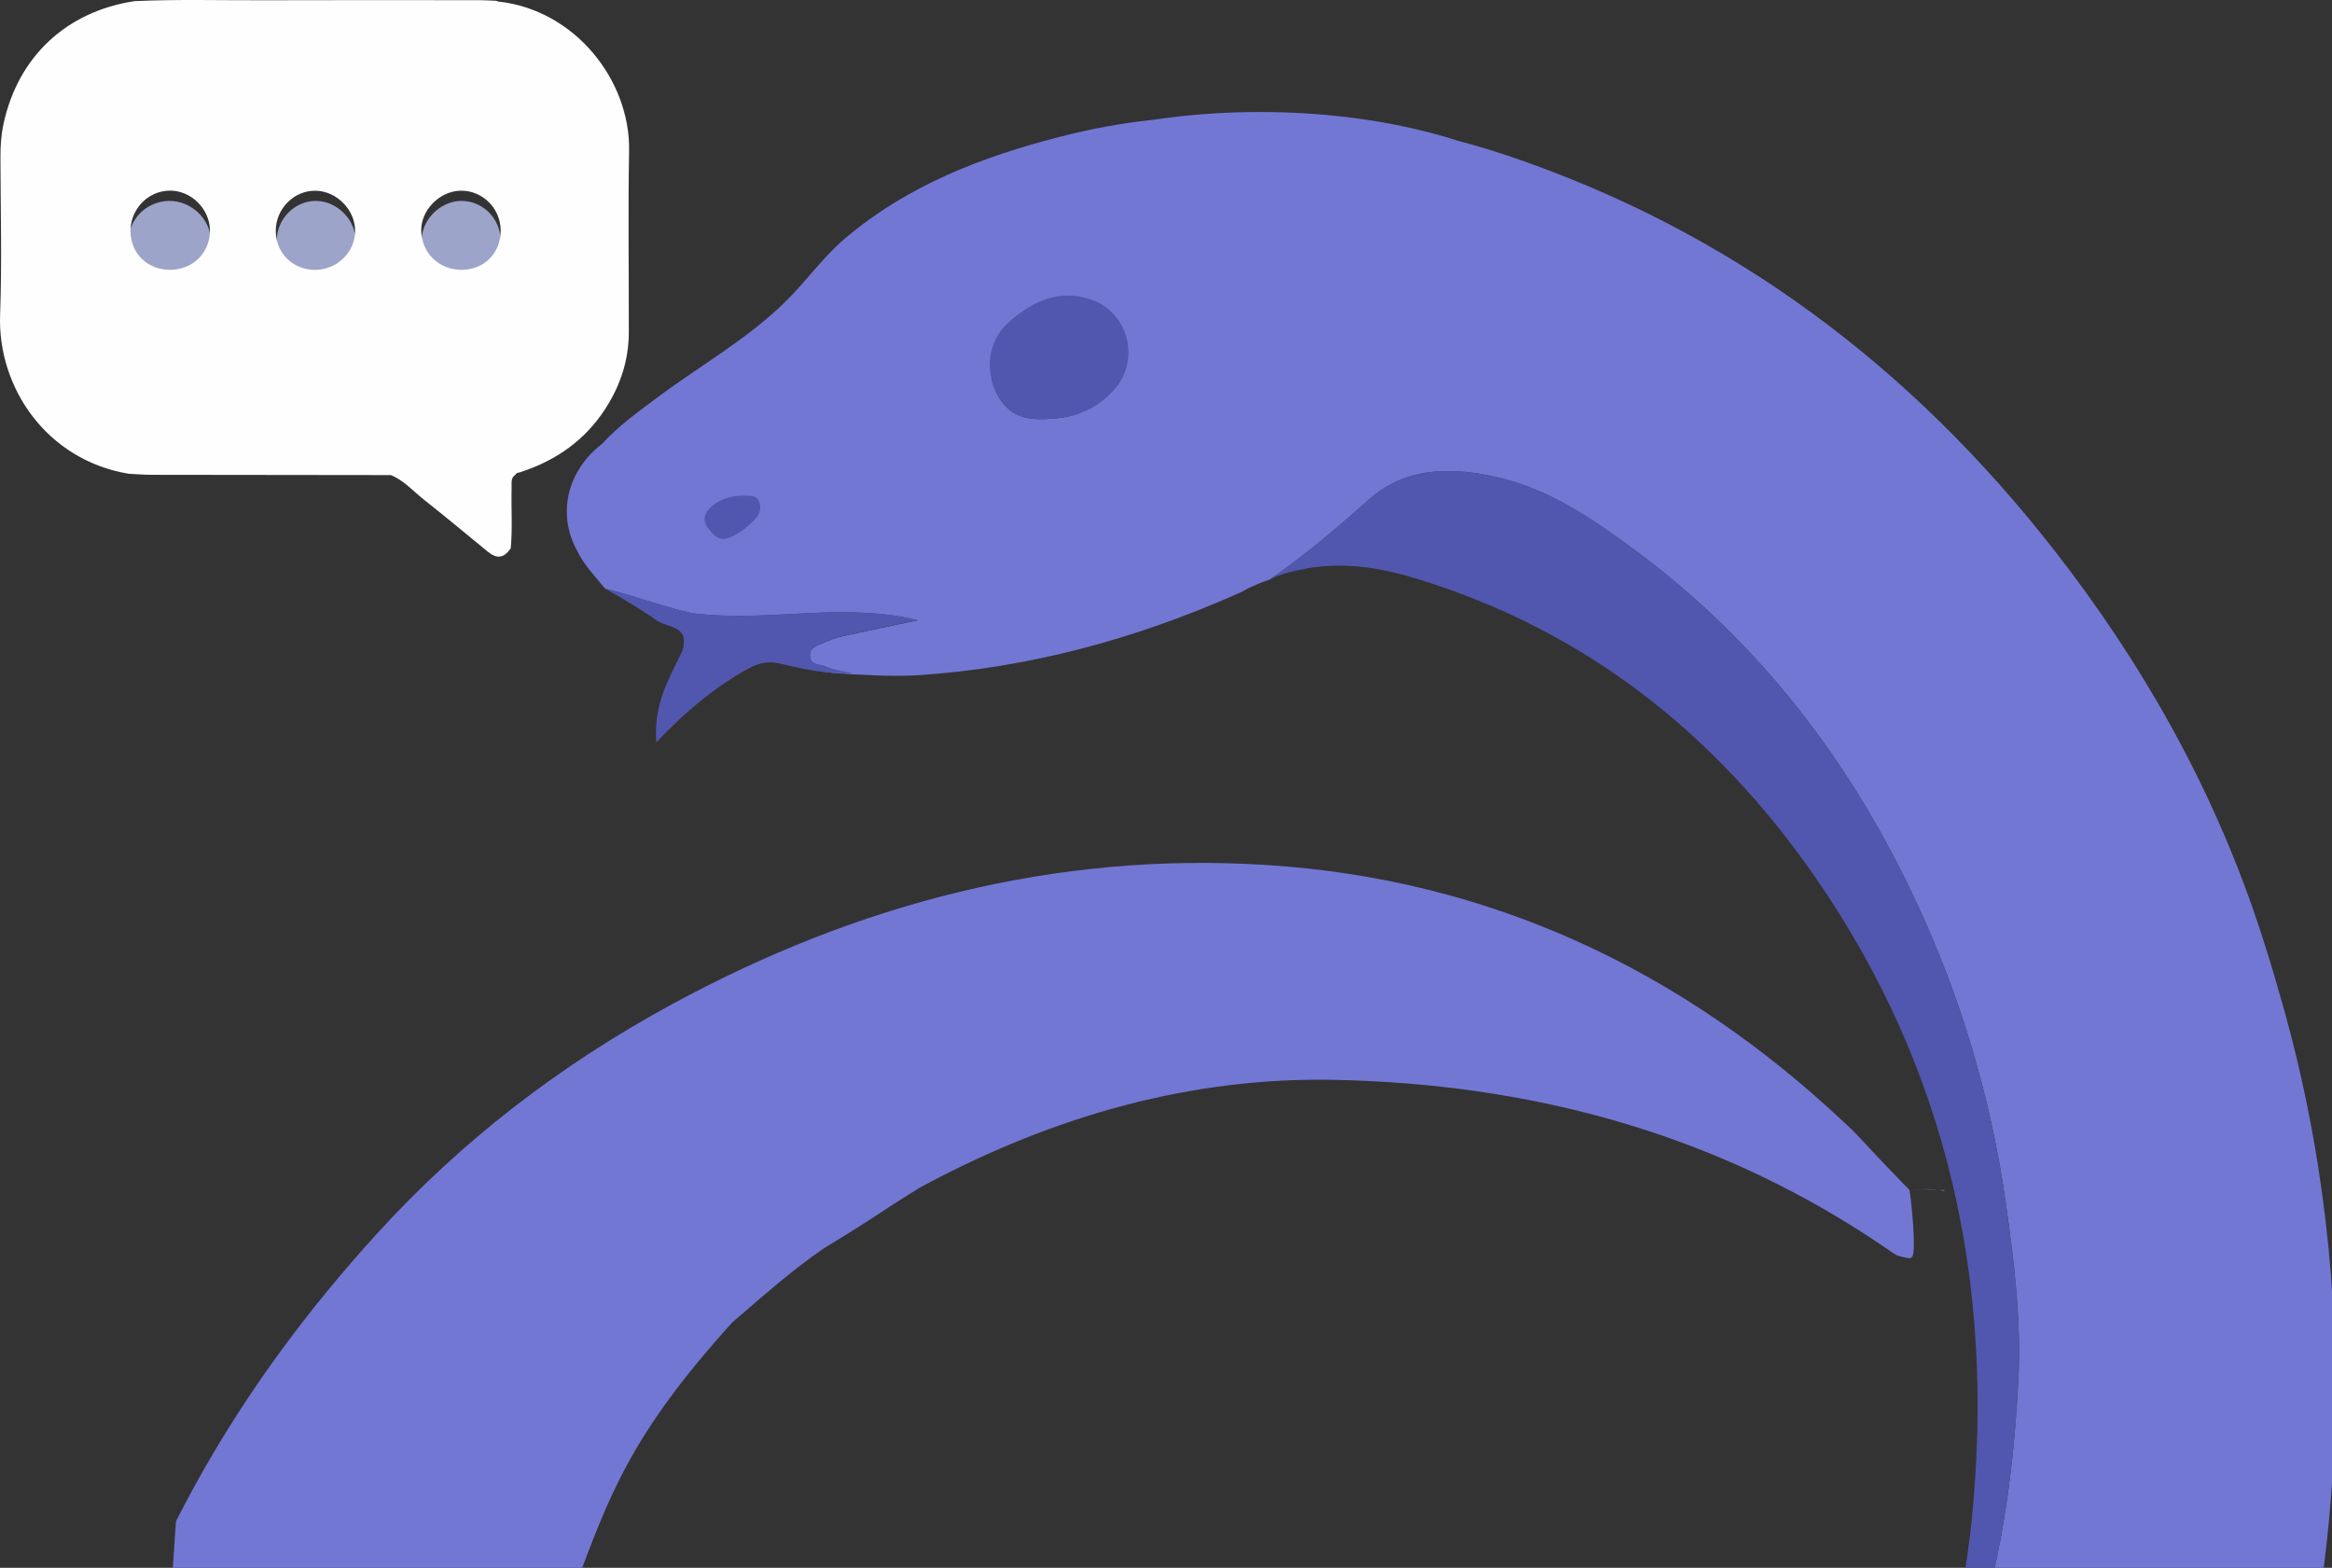
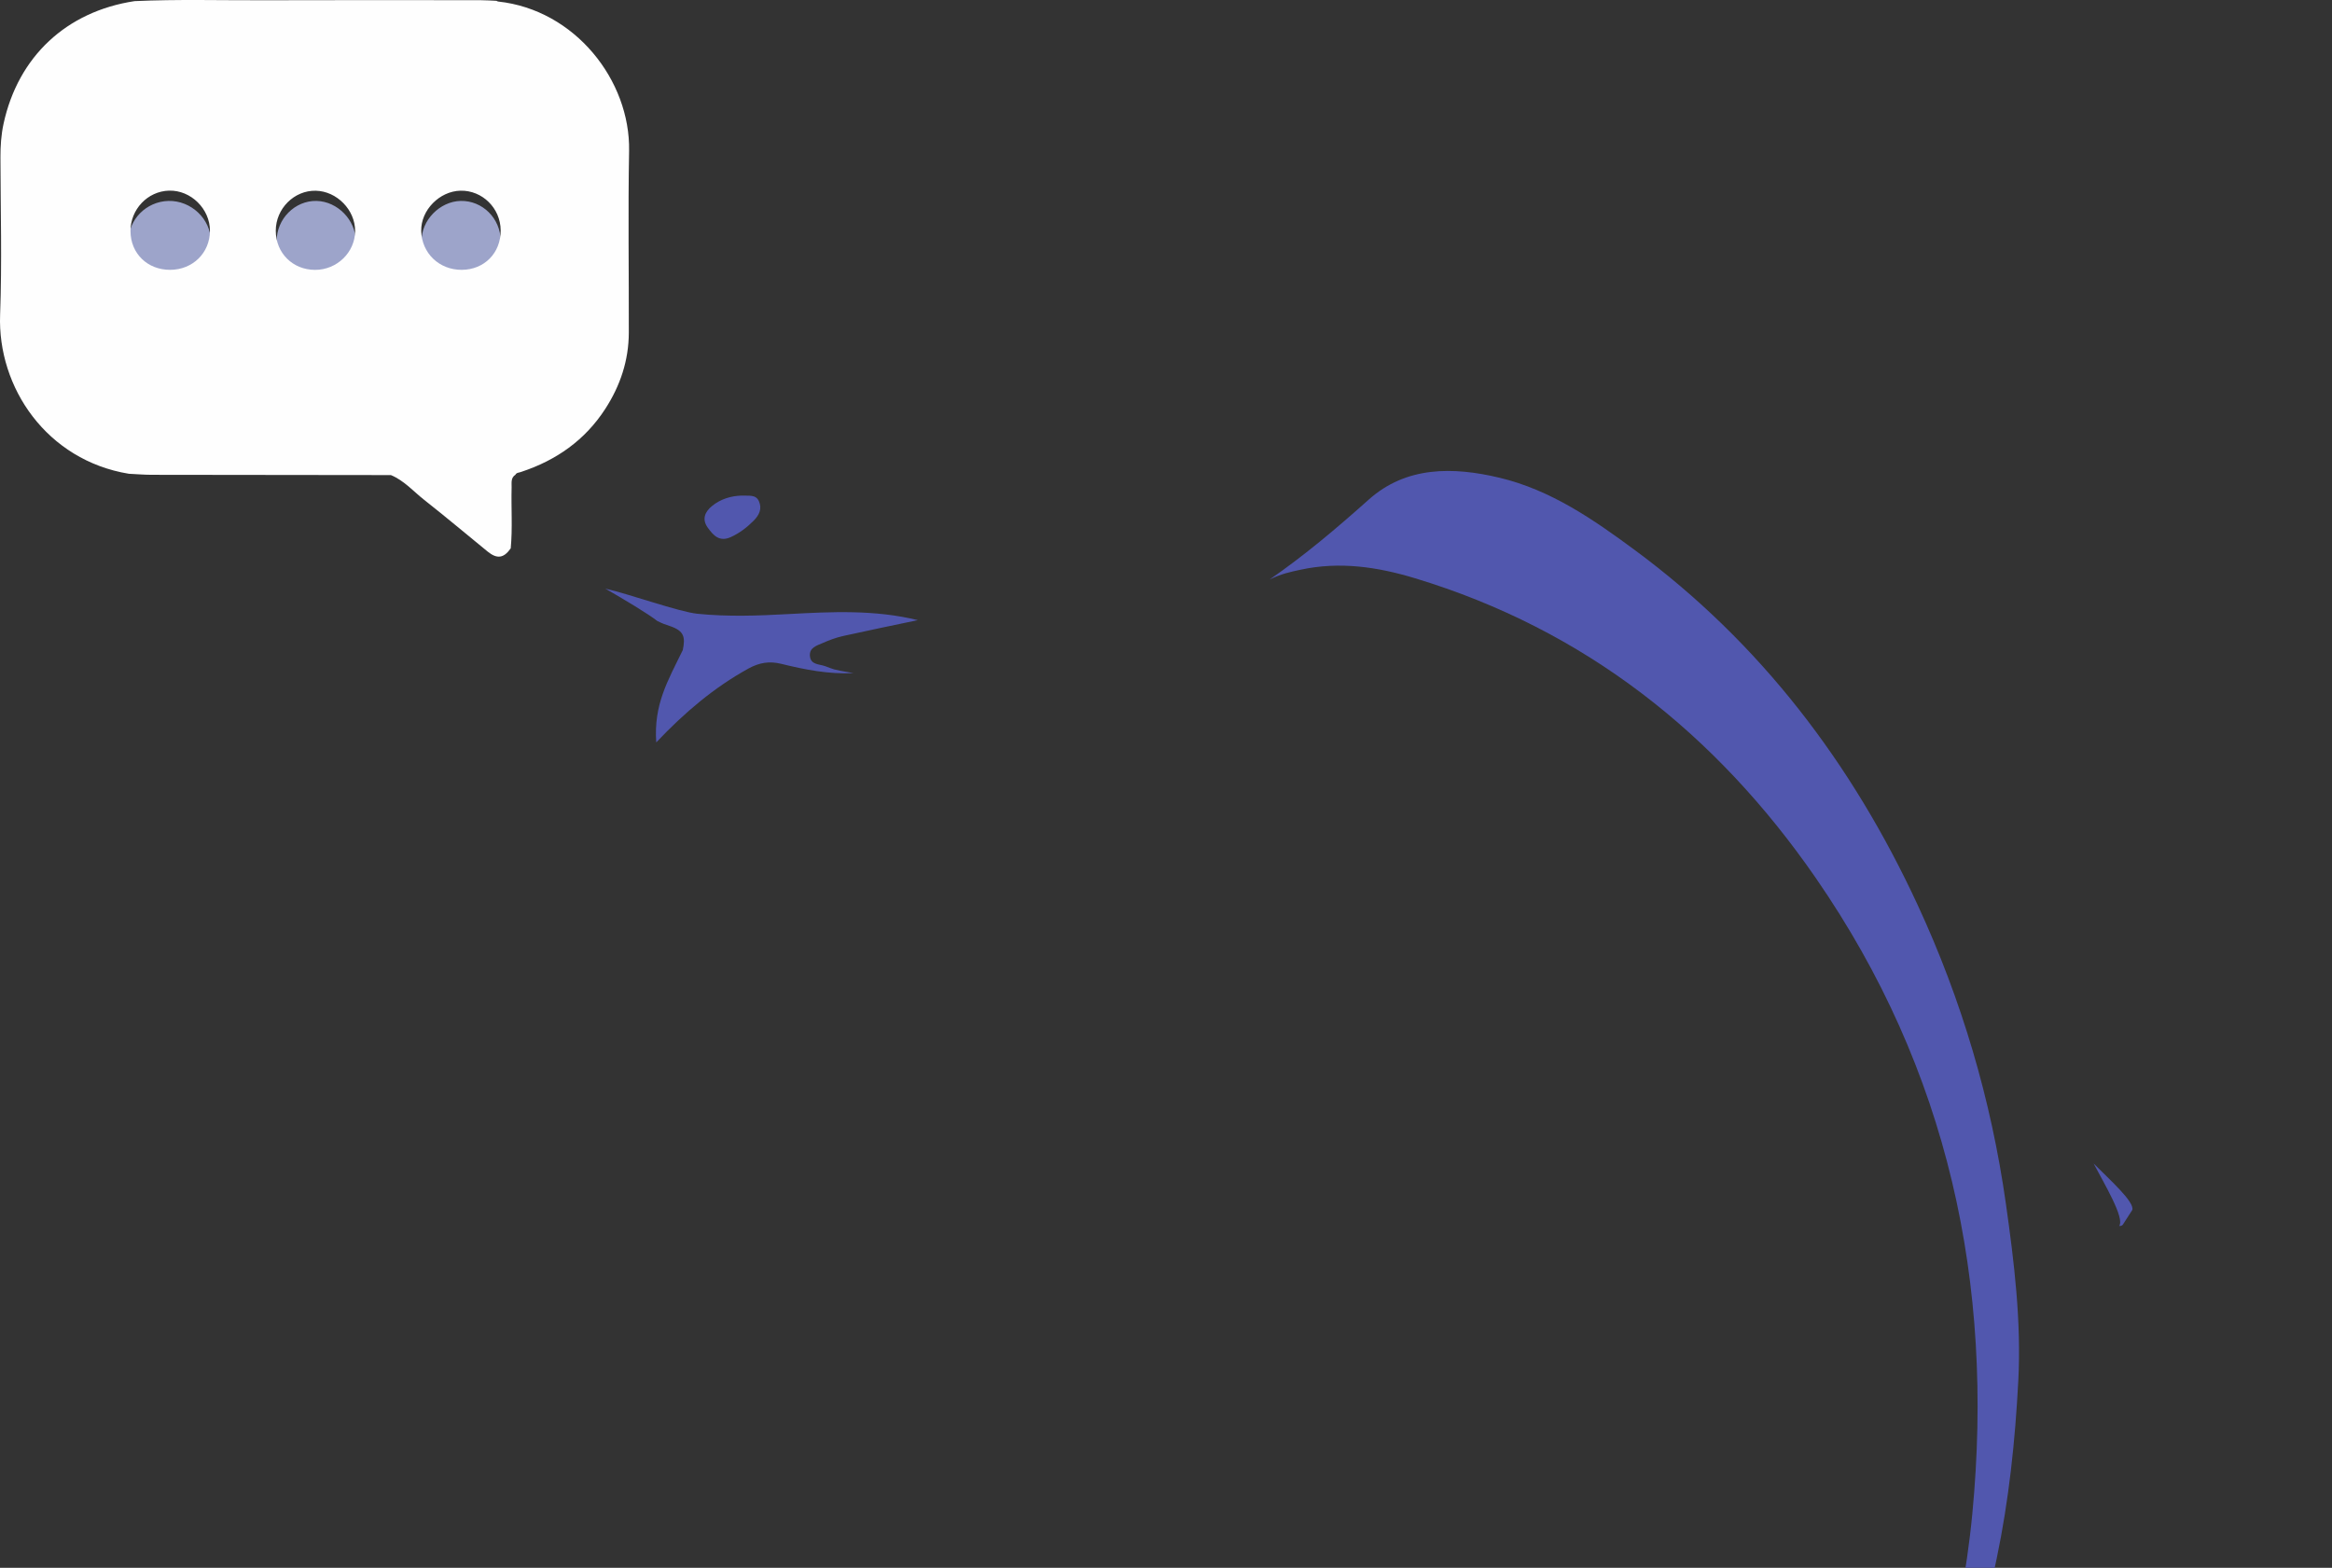
<svg xmlns="http://www.w3.org/2000/svg" width="708" height="476" viewBox="0 0 708 476" fill="none">
  <rect x="0" y="0" width="708" height="476" fill="#333333" stroke="none" />
  <g clip-path="url(#clip0_3193_373)">
    <g clip-path="url(#clip1_3193_373)">
      <path d="M644.788 371.929L644.823 371.875C644.823 371.875 644.817 371.884 644.803 371.888C644.791 371.906 644.786 371.915 644.788 371.929Z" fill="#7277D4" />
      <path d="M753.857 916.605C758.064 914.223 757.681 914.484 758.725 913.925C792.285 894.413 821.355 869.73 845.394 839.201C891.087 781.163 915.577 715.659 913.026 641.335C911.101 585.274 893.697 534.51 856.828 491.275C848.672 481.706 839.445 473.644 827.482 469.15C824.202 467.917 821.581 466.905 817.397 466.409C831.016 465.98 844.447 464.225 857.928 462.097C873.821 459.59 886.324 467.843 896.913 478.836C908.62 490.991 914.994 506.252 920.893 521.701C938.776 568.524 942.594 616.884 935.808 666.192C931.255 699.34 921.974 731.2 907.982 761.707C900.06 778.964 891.826 796.035 880.727 811.466C858.271 842.709 832.816 871.022 799.571 891.346C786.894 899.09 774.207 906.829 761.49 914.498C759.893 915.463 756.087 917.278 753.851 916.614L753.857 916.605Z" fill="#5157AE" />
      <path d="M689.001 419.428C682.193 415.496 676.575 410.109 671.225 404.462C668.532 401.627 665.557 400.336 661.565 400.054C649.073 399.203 636.891 400.771 623.974 403.935C629.799 393.295 637.672 389.414 647.081 383.716C650.041 380.709 647.164 371.369 648.216 367.884C646.263 367.223 645.455 372.65 643.373 372.199C645.197 369.934 638.779 359.263 635.628 353.254C640.889 358.526 648.051 364.922 647.375 367.343C646.698 369.765 673.278 387.516 681.761 392.334C693.787 399.177 705.83 406.094 715.587 416.388C707.968 413.481 700.36 410.519 692.707 407.705C690.56 406.921 688.287 406.411 686.026 406.061C683.996 405.746 681.538 404.914 680.292 407.386C679.039 409.866 681.365 411.044 682.647 412.68C684.57 415.134 683.549 414.414 689.022 419.416L689.001 419.428Z" fill="#5157AE" />
    </g>
    <g clip-path="url(#clip2_3193_373)">
-       <path d="M709 420.955C709 398.396 707.24 376.284 703.883 354.77C703.873 354.658 703.873 354.537 703.853 354.425C703.803 354.111 703.742 353.796 703.691 353.482C700.88 335.81 696.998 318.554 692.094 301.795C690.041 294.536 687.837 287.307 685.43 280.139C671.568 238.814 650.485 201.453 623.792 167.205C580.04 111.067 525.358 70.056 457.642 47.224C452.697 45.562 447.733 44.081 442.728 42.773C425.629 37.248 404.891 34.003 382.535 34.003C371.149 34.003 360.189 34.845 349.906 36.406C340.381 37.38 330.967 39.174 321.665 41.567C298.065 47.63 275.648 56.248 256.669 72.287C250.056 77.873 245.091 84.93 239.045 90.993C227.306 102.774 212.765 110.824 199.57 120.679C193.706 125.048 187.73 129.327 182.846 134.711C176.253 139.749 172.087 147.11 172.087 155.302C172.087 159.52 173.19 163.514 175.161 167.093C177.194 171.352 180.551 174.92 183.746 178.743C169 183.5 169 183.5 162.225 185.23C161.178 185.413 126.435 194.022 126 194.123C119.68 195.593 133.671 194.184 127.331 195.542C126.462 195.725 126.199 195.786 124.5 196.262C124.075 196.374 123.681 196.485 123.368 196.566C61.264 212.971 42.652 234.191 5.26 286.527C-30.149 336.104 -47.703 392.577 -51.363 453.459C-53.557 489.938 -50.13 525.717 -40.2 560.919C-24.629 616.164 0.801 665.864 40.478 707.797C86.364 756.29 141.895 788.947 205.091 808.96C233.423 817.933 262.756 821.837 292.281 824.057C298.307 824.513 304.344 824.838 310.38 825.01C328.652 826.135 349.481 825.314 371.372 822.222C388.784 819.768 405.154 816.118 419.805 811.647C426.661 809.741 433.446 807.571 440.149 805.158C552.992 764.411 633.155 688.858 679.657 577.86C691.527 549.513 699.859 520.08 703.823 489.502C703.742 489.32 703.671 489.147 703.6 488.975C705.855 474.933 707.422 460.627 708.262 446.099C708.858 439.61 709.061 433.121 708.949 426.612C708.97 424.726 708.99 422.84 708.99 420.955H709ZM327.64 125.515C324.101 126.742 320.047 127.309 315.254 127.228C309.106 127.228 304.526 124.44 301.856 117.738C301.472 116.765 301.179 115.782 300.957 114.778C308.5 119.016 317.519 122.646 327.64 125.515ZM612.76 419.201C610.869 455.71 605.086 491.418 588.998 524.744C583.093 536.961 577.178 549.168 571.213 561.355C570.464 560.736 569.767 560.655 569.241 561.588C563.68 571.321 561.051 577.921 555.045 586.945C554.488 587.705 553.841 588.577 553.123 589.55C541.94 604.626 532.992 616.113 531.718 617.725C502.172 655.157 465.62 674.117 465.62 674.117C442.273 688.331 416.711 698.946 388.935 705.962C388.308 706.124 387.722 706.469 387.125 706.733C388.116 708.679 386.337 707.959 385.71 708.111C365.699 712.978 345.74 717.905 325.072 719.375C313.697 720.187 302.352 721.505 290.936 721.15C264.212 720.318 237.902 716.77 212.199 709.115C179.995 699.524 150.217 685.056 123.604 664.414C99.003 645.333 79.063 622.105 63.684 594.984C49.042 569.171 41.166 541.128 36.848 511.969C35.797 504.842 35.342 497.613 34.654 490.435C34.543 489.289 34.391 488.042 35.493 487.17C33.795 475.997 31.843 464.855 31.368 453.53C31.418 444.213 31.418 445.551 31.418 444.213C31.418 434.51 31.145 433.121 31.155 423.418C31.155 422.09 31.095 420.914 31.317 418.268C34.26 376.568 45.423 337.291 68.365 302.231C98.366 256.374 105.538 223.091 155.629 199.631C157.318 198.84 158.905 198.171 161.12 197.116C162.535 196.488 162.181 196.68 163.506 196.092C164.133 195.819 164.224 195.768 164.851 195.454C165.286 195.17 165.164 195.271 165.538 194.936C166.408 194.156 166.236 194.328 167.005 193.497L167.035 193.477C167.035 193.477 167.035 193.477 167.025 193.477C167.187 193.314 167.348 193.152 167.5 193C167.824 192.676 162.614 186.422 162.225 185.23C169 183.5 169 183.5 183.746 178.743C190.642 180.253 206.112 185.83 211.754 186.397C220.976 187.33 230.127 186.995 239.358 186.489C252.452 185.779 265.597 185.12 278.651 188.334C271.138 189.915 263.605 191.446 256.113 193.119C253.939 193.606 251.836 194.366 249.793 195.269C248.014 196.059 245.627 196.658 245.9 199.273C246.173 201.899 248.63 201.646 250.491 202.295C253.282 203.268 246.709 203.805 253.241 204.343C260.784 204.951 271.745 205.428 278.075 205.042C312.16 202.913 344.577 194.052 375.73 180.263C376.326 180 376.842 179.817 377.398 179.473C378.804 178.672 378.076 179.108 379.663 178.297C382.596 177.049 382.11 177.11 385.477 175.965C396.104 168.634 405.902 160.331 415.559 151.713C426.944 141.544 441.14 141.716 455.215 145.062C470.777 148.763 483.679 157.685 496.298 167.002C534.549 195.238 562.375 231.93 582.234 274.827C595.591 303.661 604.519 333.894 608.999 365.466C611.526 383.33 613.711 401.205 612.77 419.241L612.76 419.201Z" fill="#7277D4" />
      <path d="M385.478 175.934C385.478 175.934 385.457 175.944 385.447 175.955L385.478 175.934Z" fill="#7277D4" />
      <path d="M199.427 189.125V189.064C199.427 189.064 199.427 189.074 199.418 189.084C199.418 189.104 199.418 189.114 199.427 189.125Z" fill="#7277D4" />
      <path d="M565.5 568.431C567.633 564.366 567.462 564.771 568.008 563.788C584.762 530.949 595.288 496.285 598.807 459.532C605.49 389.667 591.446 324.729 551.324 266.635C521.061 222.815 481.171 191.183 429.624 175.569C418.218 172.112 406.732 170.409 394.891 172.964C391.646 173.663 389.037 174.201 385.447 175.955C396.084 168.614 405.892 160.311 415.549 151.683C426.934 141.514 441.13 141.686 455.205 145.032C470.767 148.732 483.669 157.654 496.288 166.972C534.539 195.208 562.365 231.9 582.224 274.796C595.581 303.63 604.51 333.864 608.989 365.436C611.517 383.3 613.701 401.174 612.76 419.211C610.87 455.72 605.086 491.428 588.999 524.754C582.861 537.458 576.713 550.162 570.505 562.825C569.727 564.417 567.623 567.823 565.5 568.442V568.431Z" fill="#5157AE" />
-       <path d="M315.254 127.228C309.106 127.228 304.526 124.44 301.856 117.738C299.045 110.682 300.613 102.591 306.649 97.451C313.666 91.479 321.563 87.637 331.21 90.932C342.534 94.795 346.316 109.05 338.419 118.124C332.848 124.511 325.81 127.401 315.264 127.238L315.254 127.228Z" fill="#5157AE" />
      <path d="M259.015 204.373C251.573 204.728 244.334 203.309 237.175 201.544C233.575 200.662 230.542 201.159 227.215 202.984C216.821 208.723 207.912 216.235 199.237 225.401C198.428 213.903 202.715 206.756 207.296 197.367C208.115 193.444 207.66 191.609 203.686 190.179C201.431 189.378 201.5 189.5 199.5 188.5C197 186.5 189.358 181.896 183.767 178.712C190.663 180.223 206.113 185.779 211.755 186.347C220.976 187.279 230.127 186.945 239.359 186.438C252.453 185.728 265.598 185.069 278.651 188.283C271.088 189.875 263.505 191.416 255.962 193.099C253.848 193.575 251.776 194.336 249.794 195.218C248.014 196.009 245.628 196.607 245.901 199.223C246.174 201.849 248.631 201.595 250.491 202.244C253.282 203.217 252.099 203.167 259.025 204.353L259.015 204.373Z" fill="#5157AE" />
      <path d="M225.112 150.466C227.326 150.588 229.47 150.05 230.41 152.179C231.401 154.43 230.541 156.336 228.833 158.06C226.8 160.108 224.606 161.801 221.957 163.028C218.468 164.65 216.608 162.612 214.869 160.189C212.988 157.563 214.08 155.333 216.193 153.609C218.863 151.429 222.098 150.557 225.112 150.466Z" fill="#5157AE" />
    </g>
    <path d="M51.503 85C58.577 84.966 63.964 79.882 64 73.205C64.035 66.534 57.989 60.811 51.117 61.005C44.364 61.193 38.953 66.699 39 73.325C39.048 80.076 44.358 85.034 51.503 85Z" fill="#9DA4CA" />
    <path d="M140.292 84.999C147.081 84.942 152.028 79.889 152 73.047C151.971 66.319 146.459 60.854 139.859 61.003C133.503 61.146 127.871 66.936 128.002 73.184C128.145 79.964 133.446 85.057 140.292 84.999Z" fill="#9DA4CA" />
    <path d="M95.903 85C102.519 85 107.971 79.689 108 73.213C108.028 66.834 102.491 61.151 96.108 61.003C89.56 60.854 83.989 66.445 84 73.156C84.017 79.895 89.138 84.994 95.897 85H95.903Z" fill="#9DA4CA" />
    <path d="M158.24 143.268C168.904 139.748 177.625 133.635 183.774 124.122C188.318 117.094 190.89 109.419 190.908 100.999C190.948 82.598 190.661 64.197 190.994 45.802C191.377 24.396 174.565 2.973 151.244 0.466C151.061 0.449 150.894 0.323 150.717 0.248C149.101 0.18 147.485 0.059 145.863 0.059C123.928 0.048 101.994 -0.004 80.059 0.076C67 0.122 53.935 -0.255 40.876 0.34C20.191 3.459 5.505 17.161 1.081 37.56C0.353 40.914 0.124 44.331 0.135 47.776C0.17 63.699 0.623 79.639 0.032 95.539C-0.793 117.701 14.237 139.748 39.112 143.84C41.398 143.949 43.678 144.149 45.965 144.155C70.203 144.201 94.441 144.218 118.68 144.241C122.702 145.9 125.516 149.197 128.828 151.801C135.308 156.901 141.617 162.212 148.006 167.427C150.9 169.79 152.946 169.504 155.06 166.477C155.639 160.318 155.163 154.142 155.329 147.978C155.364 146.599 155.014 145.065 156.51 144.12L156.481 144.143C156.848 143.416 157.639 143.537 158.24 143.268ZM51.683 81.923C44.79 81.957 39.667 76.984 39.622 70.224C39.576 63.579 44.796 58.067 51.311 57.878C57.941 57.684 63.774 63.424 63.739 70.104C63.705 76.795 58.508 81.894 51.683 81.923ZM140.236 81.923C133.355 81.98 128.026 76.875 127.882 70.092C127.75 63.837 133.412 58.044 139.801 57.895C146.436 57.747 151.977 63.218 152.006 69.955C152.035 76.806 147.055 81.866 140.236 81.923ZM95.668 81.934C88.877 81.934 83.738 76.823 83.726 70.075C83.709 63.361 89.307 57.758 95.88 57.907C102.286 58.056 107.838 63.745 107.815 70.132C107.787 76.617 102.315 81.934 95.673 81.934H95.668Z" fill="#FEFEFE" />
    <g clip-path="url(#clip3_3193_373)">
-       <path d="M657.711 967.498C677.852 954.929 696.612 941.033 713.946 926.04C714.04 925.969 714.148 925.902 714.237 925.821C714.489 925.601 714.736 925.371 714.988 925.151C729.196 912.788 742.434 899.698 754.657 885.97C759.992 880.087 765.215 874.086 770.27 867.938C799.423 832.503 821.003 792.813 836.669 749.834C862.349 679.389 868.417 607.588 850.974 534.249C849.696 528.896 848.244 523.627 846.616 518.418C841.997 500.033 833.309 479.661 820.819 459.648C814.459 449.457 807.585 440.114 800.446 431.778C794.256 423.794 787.395 416.367 780.061 409.373C761.464 391.625 741.247 376.36 716.324 368.307C707.642 365.501 698.568 364.988 689.777 362.954C672.7 359.009 657.39 350.479 641.219 344.157C634.042 341.342 626.883 338.377 619.348 337.005C611.166 333.911 602.267 334.283 594.953 338.848C591.187 341.198 596.186 355.128 594.092 358.888C591.425 363.08 588.038 360.308 579.727 361.369C579.198 360.52 578.104 359.776 577.209 358.725C576.609 358.106 576.194 357.622 575.86 357.29C571.017 352.452 567.791 348.692 563.036 343.774C562.388 343.097 562.186 342.896 560.812 341.641C560.475 341.323 560.155 341.032 559.908 340.797C510.567 294.343 452.209 266.936 384.592 262.625C320.545 258.551 260.318 274.304 203.915 304.95C170.119 323.312 140.089 346.316 114.207 374.819C73.58 419.54 43.413 469.997 28.138 528.88C10.475 596.975 12.34 664.881 29.775 732.604C37.592 762.966 50.493 791.399 65.005 819.066C67.964 824.715 71.047 830.3 74.265 835.8C83.468 852.783 95.837 870.971 110.827 888.844C122.745 903.064 135.149 915.684 147.326 926.309C152.858 931.383 158.585 936.248 164.485 940.905C263.905 1019.21 376.145 1048.88 501.227 1028.66C533.168 1023.49 564.101 1014.55 593.617 1001.06C593.735 1000.88 593.849 1000.72 593.963 1000.57C607.76 994.759 621.409 988.191 634.849 980.847C640.976 977.766 646.882 974.332 652.632 970.605C654.327 969.573 656.022 968.54 657.706 967.489L657.711 967.498ZM708.447 461.498C705.375 459.013 702.603 455.7 699.998 451.364C696.564 445.861 696.494 440.207 700.986 434.084C701.641 433.197 702.355 432.387 703.127 431.628C703.557 440.742 705.355 450.838 708.447 461.498ZM605.513 880.369C571.86 899.019 536.747 913.738 498.005 917.906C483.798 919.427 469.595 920.934 455.381 922.384C455.516 921.37 455.198 920.7 454.072 920.749C442.275 921.194 434.913 922.518 423.501 922.169C422.512 922.095 421.372 922.002 420.102 921.901C400.394 920.291 385.138 918.681 382.987 918.438C333.061 912.847 295.714 890.69 295.714 890.69C269.98 877.71 246.222 860.743 224.441 839.788C223.946 839.317 223.311 838.984 222.742 838.597C221.557 840.569 221.206 838.574 220.72 838.098C205.196 822.897 189.646 807.775 176.788 790.093C169.709 780.362 162.194 770.94 156.134 760.524C141.947 736.137 130.417 710.608 122.893 683.335C113.465 649.162 109.747 614.444 113.31 579.119C116.603 546.465 135.877 536.379 151.5 507.5C166.368 480.011 140.378 516.612 164 496.5C169.776 491.587 168.475 486.615 174.5 482C185 454 191.5 435.5 222.339 401.486C231.365 393.74 240.223 385.784 250.069 379.049C258.416 373.903 257.222 374.648 258.416 373.903C267.079 368.496 268.167 367.478 276.836 362.081C278.021 361.341 279.038 360.631 281.525 359.356C320.4 338.755 361.705 326.863 405.824 327.866C463.527 329.17 517.8 343.28 566.731 375.048C568.38 376.119 569.864 377.167 572.043 378.562C573.395 379.479 573.025 379.27 574.29 380.128C574.885 380.536 574.981 380.59 575.612 380.976C576.108 381.207 575.95 381.155 576.457 381.303C577.64 381.646 577.39 381.589 578.562 381.813L578.597 381.829C578.597 381.829 578.597 381.829 578.591 381.82C578.827 381.875 579.062 381.929 579.282 381.98C579.753 382.089 580.24 381.923 580.55 381.553C581.933 379.898 580.097 362.906 579.727 361.369C588.276 360.277 596.052 361.845 598.697 367.212C603.016 375.986 599.079 408.462 604.689 416.444C612.638 427.77 620.569 439.169 624.992 452.646C619.383 446.802 613.808 440.911 608.129 435.136C606.48 433.461 604.626 432.002 602.679 430.677C600.979 429.524 599.112 427.722 596.929 429.423C594.737 431.131 596.336 433.189 596.796 435.216C597.486 438.257 593.334 432.673 596.504 438.819C600.174 445.911 605.872 455.988 609.752 461.44C630.695 490.766 656.716 514.847 686.431 535.052C686.999 535.439 687.45 535.799 688.069 536.105C689.569 536.916 688.773 536.508 690.384 537.477C693.136 539.407 692.81 539.006 695.714 541.382C708.196 546.811 721.083 550.955 734.172 554.797C749.612 559.323 757.388 572.127 762.264 586.591C767.653 602.583 766.895 619.104 765.626 635.592C761.784 685.566 744.569 730.92 717.363 772.599C699.081 800.622 677.075 825.46 651.389 847.062C636.851 859.278 622.112 871.193 605.483 880.401L605.513 880.369Z" fill="#7277D4" />
-     </g>
+       </g>
  </g>
  <defs>
    <clipPath id="clip0_3193_373">
      <rect width="708" height="476" fill="white" />
    </clipPath>
    <clipPath id="clip1_3193_373">
      <rect width="265" height="410" fill="white" transform="translate(427.704 219) rotate(32.734)" />
    </clipPath>
    <clipPath id="clip2_3193_373">
      <rect width="537" height="553" fill="white" transform="translate(172 15)" />
    </clipPath>
    <clipPath id="clip3_3193_373">
      <rect width="529" height="394" fill="white" transform="translate(69.203 225) rotate(3.813)" />
    </clipPath>
  </defs>
</svg>